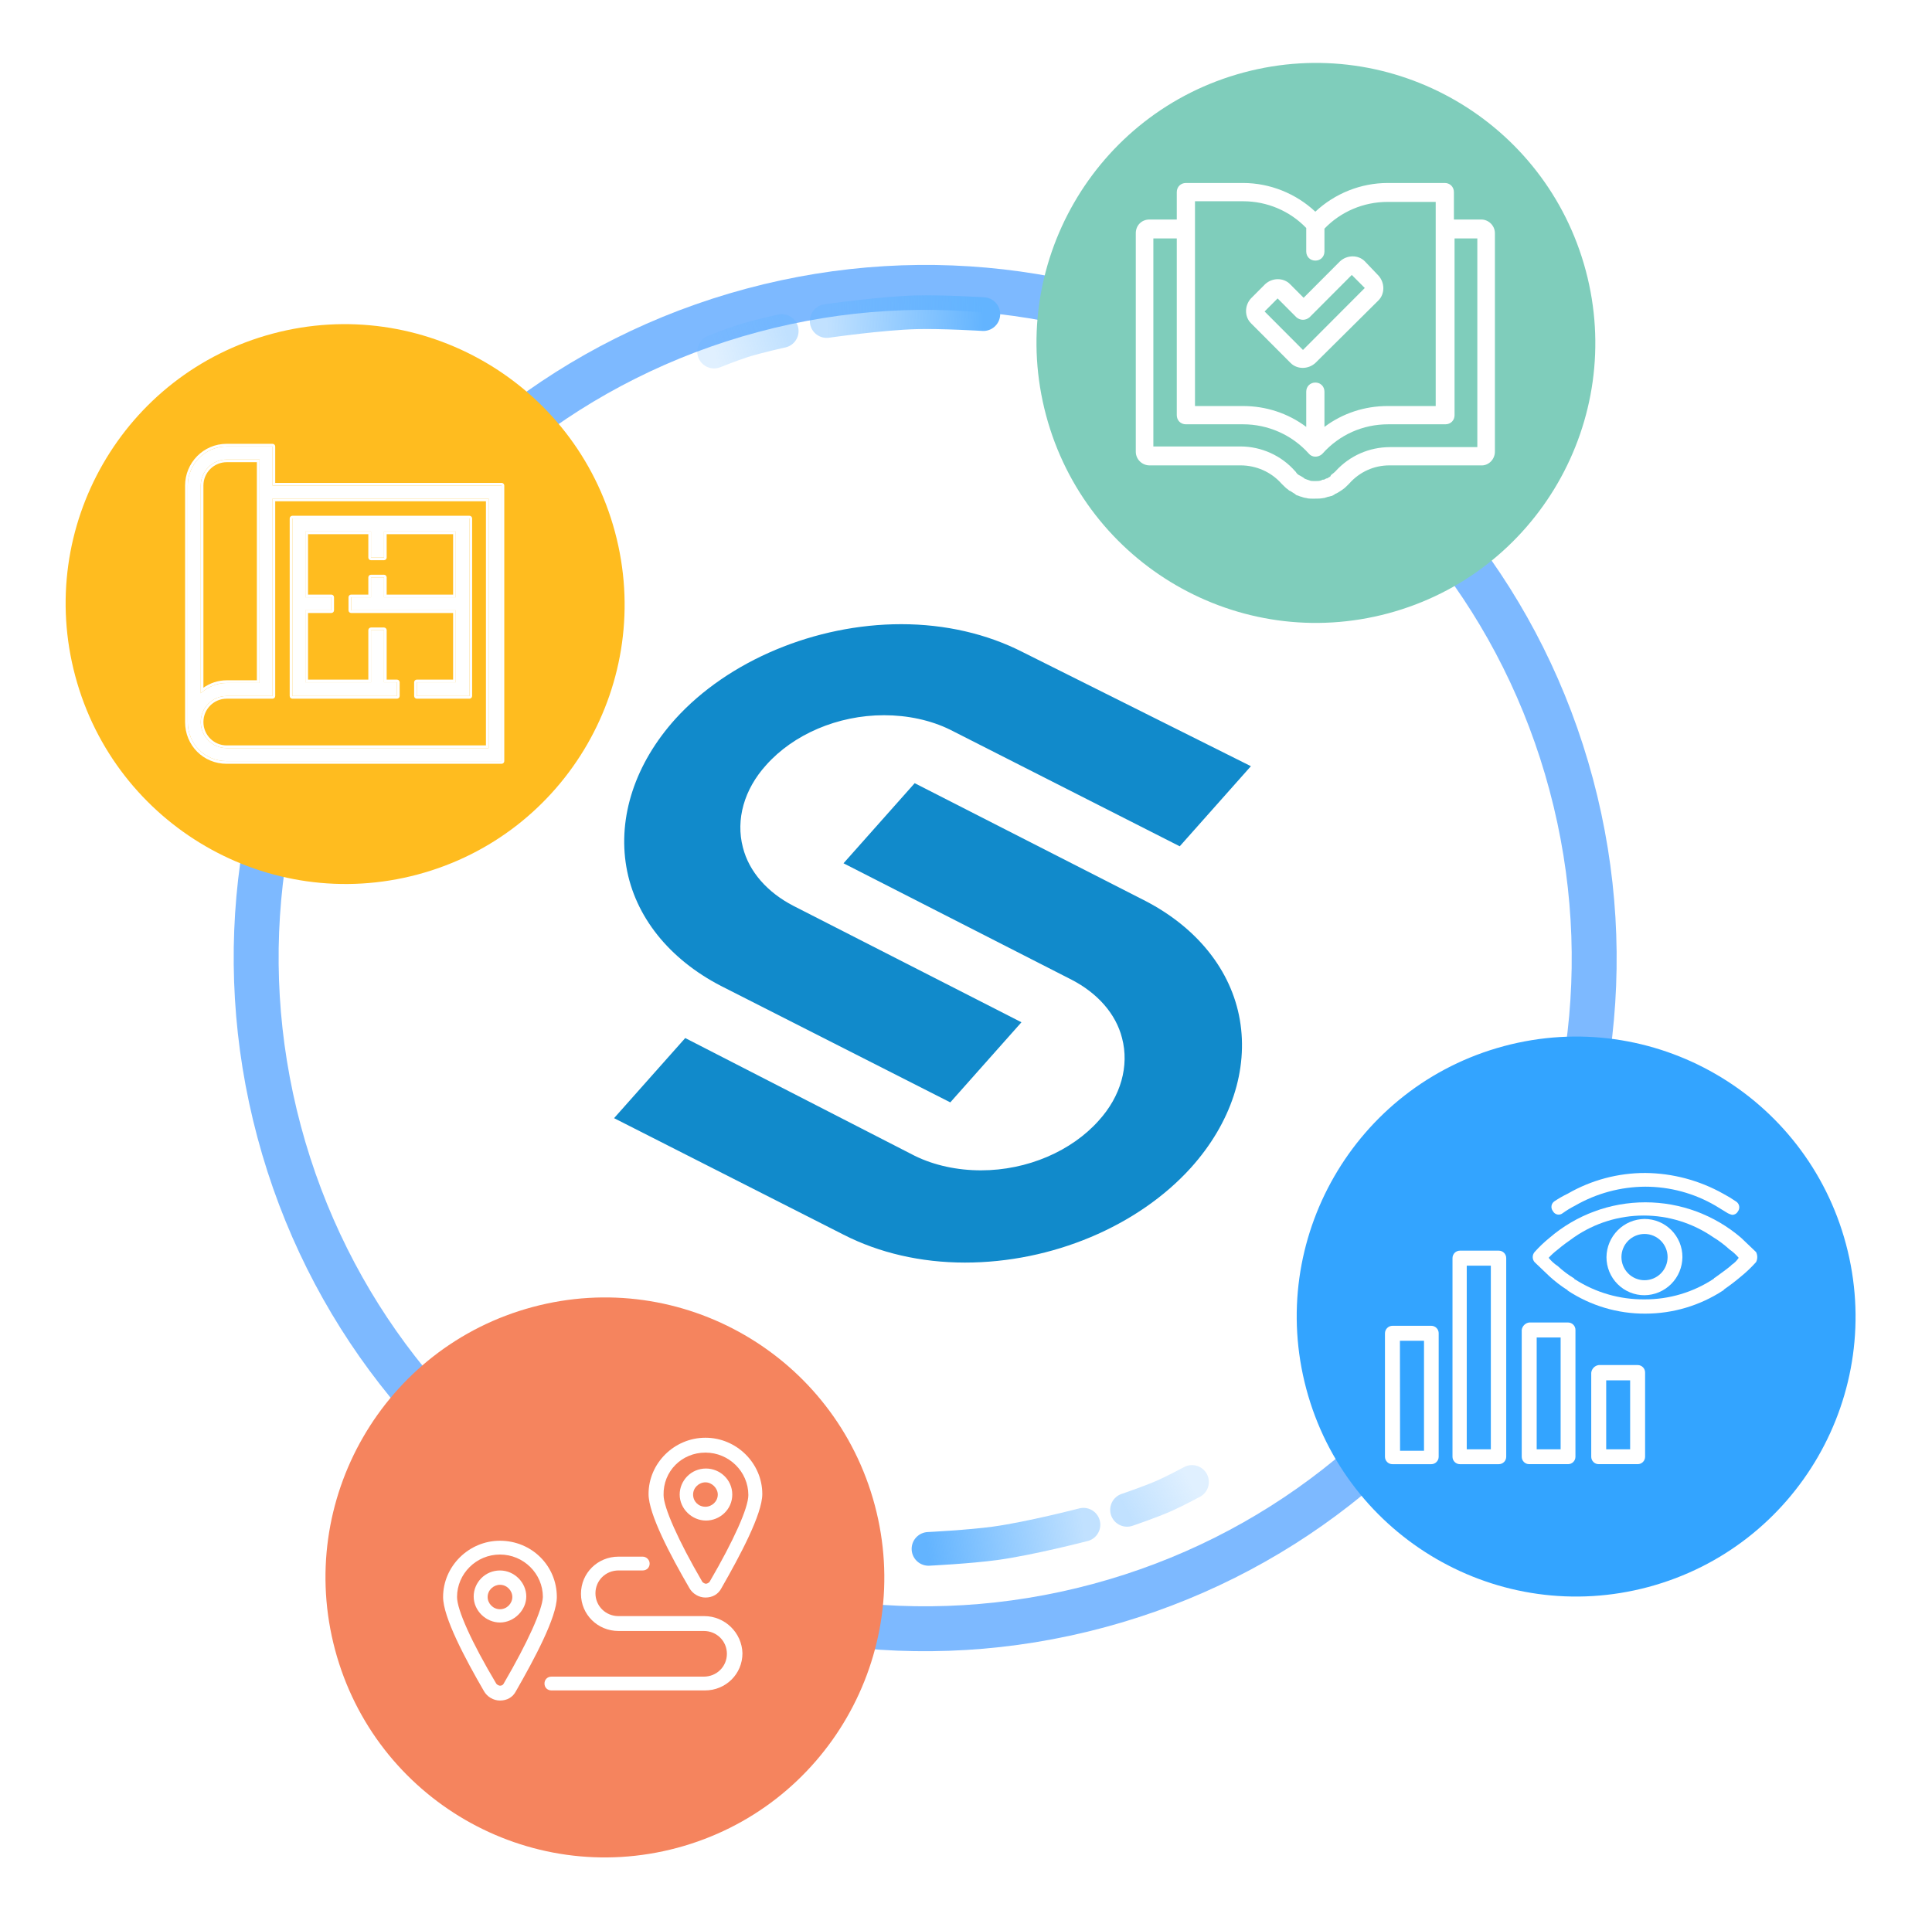
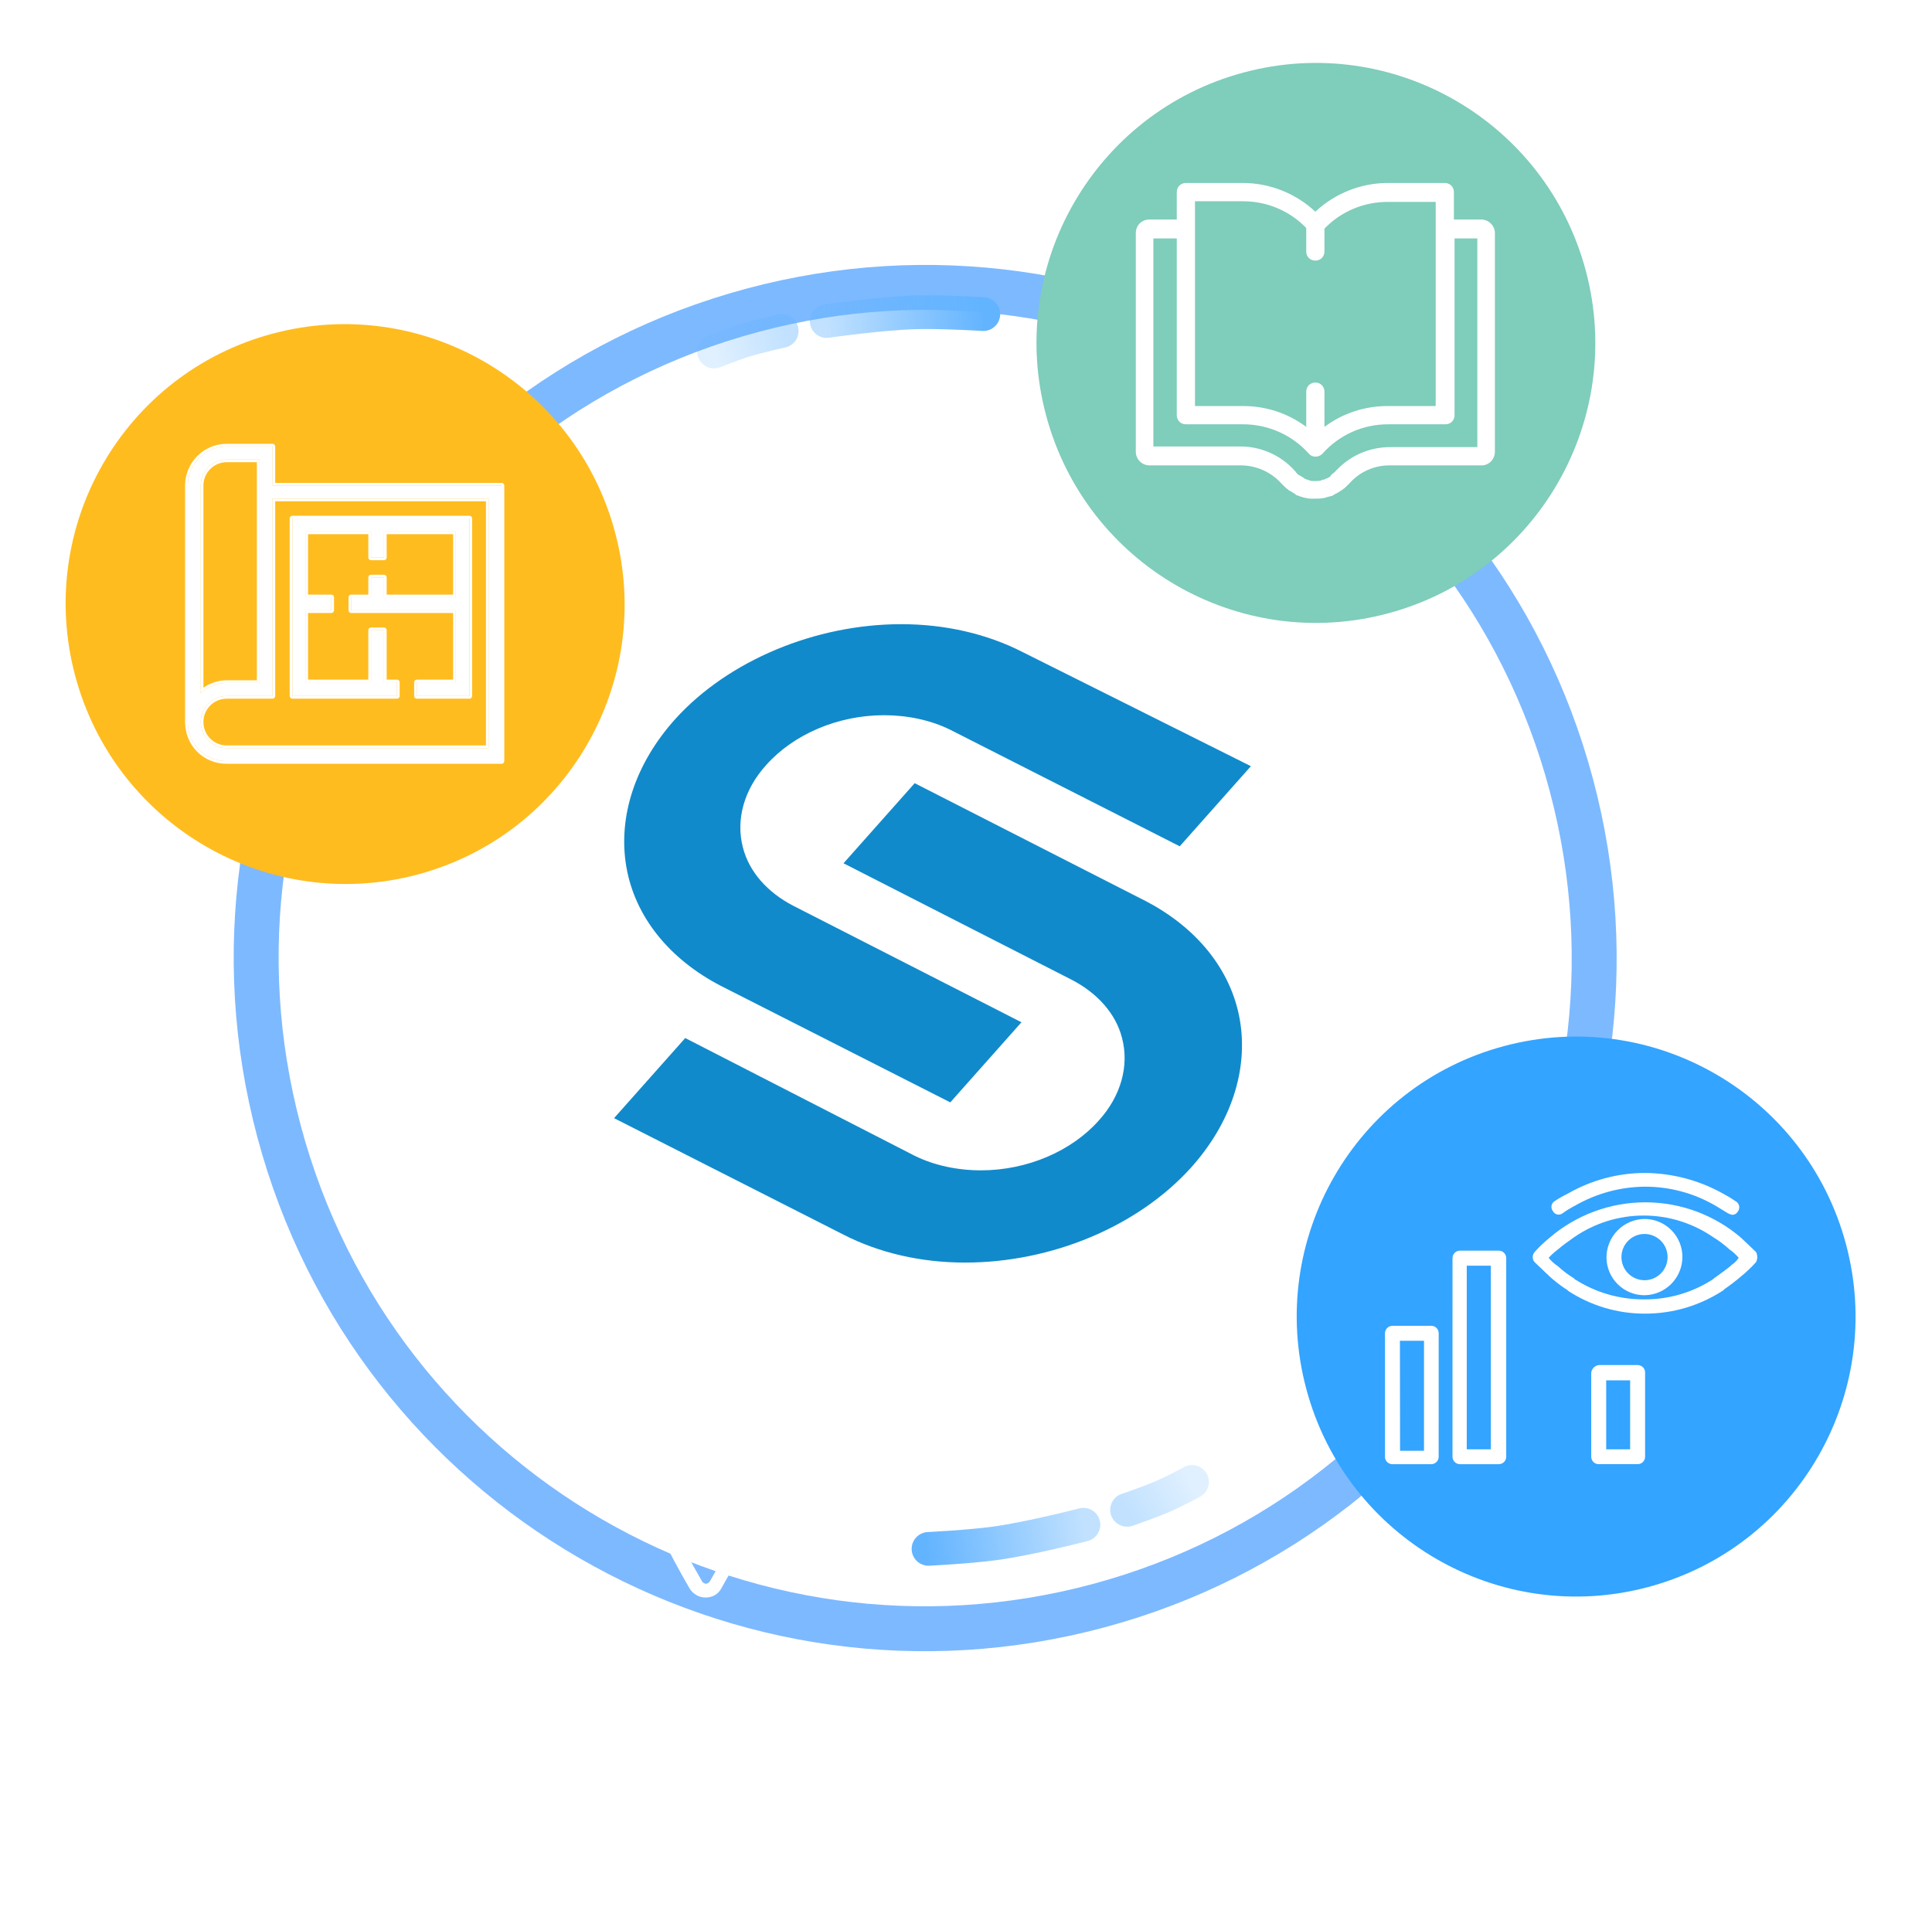
<svg xmlns="http://www.w3.org/2000/svg" width="172" height="171" viewBox="0 0 172 171" fill="none">
  <path d="M80.232 55.581C72.585 55.581 64.83 58.824 60.132 64.011C56.528 68.01 54.998 72.765 55.763 77.196C56.528 81.627 59.586 85.409 64.174 87.787L84.601 98.162L90.937 91.029L70.619 80.654C68.325 79.465 66.687 77.628 66.14 75.467C65.485 72.981 66.25 70.279 68.216 68.118C70.619 65.416 74.552 63.687 78.703 63.687C80.778 63.687 82.853 64.119 84.601 64.984L105.028 75.359L111.364 68.226L91.046 58.067C87.878 56.446 84.164 55.581 80.232 55.581Z" fill="#118ACB" />
  <path d="M81.431 69.739L75.095 76.872L95.413 87.246C97.707 88.435 99.346 90.272 99.892 92.434C100.547 94.919 99.783 97.621 97.816 99.783C95.413 102.485 91.481 104.214 87.33 104.214C85.254 104.214 83.179 103.781 81.431 102.917L61.004 92.434L54.668 99.567L75.095 109.941C78.263 111.563 81.977 112.427 85.91 112.427C93.665 112.427 101.312 109.185 106.009 103.998C109.614 99.999 111.143 95.244 110.379 90.813C109.614 86.382 106.555 82.599 101.967 80.222L81.431 69.739Z" fill="#118ACB" />
  <path d="M139.882 69.862C148.396 101.718 129.541 134.454 97.78 142.986C66.019 151.519 33.363 132.62 24.849 100.763C16.335 68.907 35.19 36.171 66.951 27.639C98.712 19.106 131.367 38.005 139.882 69.862Z" stroke="#7DB9FF" stroke-width="4" />
  <ellipse rx="24.87" ry="24.928" transform="matrix(0.966 -0.259 0.258 0.966 140.319 117.234)" fill="#33A4FF" />
  <path d="M146.406 108.543C145.511 108.553 144.656 108.914 144.023 109.549C143.39 110.183 143.03 111.041 143.02 111.939C143.018 112.385 143.105 112.827 143.274 113.24C143.444 113.653 143.693 114.028 144.008 114.343C144.323 114.659 144.697 114.909 145.108 115.079C145.52 115.249 145.961 115.336 146.406 115.334C147.3 115.324 148.155 114.963 148.786 114.328C149.417 113.693 149.774 112.835 149.78 111.939C149.782 111.493 149.696 111.052 149.527 110.64C149.358 110.228 149.11 109.854 148.797 109.539C148.483 109.223 148.111 108.973 147.701 108.802C147.29 108.631 146.851 108.543 146.406 108.543ZM146.406 113.999C145.862 113.999 145.339 113.782 144.953 113.395C144.568 113.009 144.352 112.485 144.352 111.939C144.352 111.392 144.568 110.868 144.953 110.482C145.339 110.096 145.862 109.879 146.406 109.879C146.951 109.879 147.474 110.096 147.859 110.482C148.245 110.868 148.461 111.392 148.461 111.939C148.461 112.485 148.245 113.009 147.859 113.395C147.474 113.782 146.951 113.999 146.406 113.999Z" fill="white" />
  <path d="M156.339 111.493L155.007 110.222C152.631 108.182 149.606 107.061 146.477 107.061C143.349 107.061 140.324 108.182 137.948 110.222C137.472 110.61 137.026 111.036 136.616 111.493C136.511 111.618 136.453 111.775 136.453 111.939C136.453 112.102 136.511 112.259 136.616 112.384L137.948 113.655C138.426 114.091 138.939 114.487 139.483 114.838C139.503 114.838 139.522 114.846 139.536 114.86C139.551 114.875 139.559 114.894 139.559 114.914C141.61 116.269 144.015 116.985 146.471 116.974C148.93 116.975 151.336 116.259 153.396 114.914C153.406 114.914 153.415 114.912 153.424 114.908C153.432 114.904 153.44 114.899 153.446 114.891C153.452 114.884 153.456 114.875 153.459 114.866C153.461 114.857 153.461 114.847 153.459 114.838C153.996 114.471 154.512 114.076 155.007 113.655C155.483 113.267 155.928 112.841 156.339 112.383C156.408 112.245 156.444 112.093 156.444 111.938C156.444 111.784 156.408 111.631 156.339 111.493ZM154.132 112.676C153.688 113.045 153.168 113.414 152.66 113.782C152.64 113.782 152.621 113.79 152.607 113.805C152.592 113.819 152.584 113.838 152.584 113.859C150.753 115.072 148.603 115.714 146.408 115.703C144.216 115.724 142.065 115.106 140.218 113.922C140.209 113.923 140.199 113.921 140.191 113.917C140.182 113.913 140.174 113.907 140.168 113.899C140.162 113.892 140.158 113.884 140.155 113.874C140.153 113.865 140.153 113.855 140.155 113.846C139.627 113.53 139.134 113.159 138.684 112.74C138.376 112.538 138.102 112.289 137.872 112.002C138.12 111.733 138.392 111.486 138.684 111.265C139.115 110.896 139.635 110.527 140.155 110.158C141.973 108.908 144.127 108.238 146.332 108.238C148.537 108.238 150.69 108.908 152.508 110.158C153.034 110.477 153.527 110.848 153.98 111.264C154.282 111.472 154.555 111.72 154.791 112.002C154.621 112.264 154.396 112.485 154.132 112.651L154.132 112.676Z" fill="white" />
  <path d="M139.113 108.035C139.464 107.782 139.833 107.557 140.217 107.361C142.12 106.264 144.275 105.681 146.47 105.669C148.666 105.669 150.824 106.253 152.723 107.361L153.826 108.035C153.943 108.095 154.066 108.142 154.194 108.174C154.299 108.179 154.403 108.153 154.495 108.102C154.587 108.05 154.662 107.974 154.714 107.882C154.766 107.815 154.804 107.738 154.824 107.655C154.845 107.573 154.848 107.487 154.834 107.403C154.82 107.319 154.788 107.239 154.741 107.169C154.694 107.098 154.633 107.038 154.562 106.992C154.19 106.737 153.805 106.503 153.407 106.292C151.29 105.105 148.908 104.471 146.482 104.448C144.057 104.443 141.672 105.079 139.57 106.292C139.161 106.488 138.767 106.713 138.39 106.966C138.32 107.012 138.261 107.072 138.215 107.142C138.169 107.212 138.139 107.291 138.126 107.374C138.113 107.457 138.117 107.541 138.139 107.622C138.16 107.703 138.198 107.779 138.251 107.844C138.289 107.919 138.344 107.986 138.41 108.037C138.477 108.089 138.555 108.126 138.637 108.144C138.72 108.162 138.805 108.162 138.888 108.143C138.97 108.124 139.047 108.087 139.113 108.035Z" fill="white" />
  <path d="M123.971 130.379L127.422 130.379C127.597 130.379 127.764 130.309 127.888 130.185C128.012 130.061 128.081 129.893 128.081 129.718L128.082 118.73C128.083 118.642 128.068 118.555 128.035 118.473C128.003 118.391 127.954 118.317 127.893 118.254C127.832 118.192 127.758 118.142 127.677 118.108C127.597 118.074 127.51 118.056 127.422 118.056L123.971 118.056C123.793 118.056 123.622 118.127 123.496 118.254C123.37 118.38 123.299 118.552 123.299 118.73L123.299 129.718C123.299 129.806 123.316 129.893 123.35 129.974C123.384 130.055 123.434 130.129 123.496 130.19C123.559 130.252 123.633 130.3 123.715 130.333C123.796 130.365 123.883 130.381 123.971 130.379ZM124.631 119.392L126.775 119.391L126.775 129.184L124.643 129.184L124.631 119.392Z" fill="white" />
  <path d="M129.312 112.028L129.311 129.717C129.311 129.893 129.381 130.061 129.505 130.185C129.628 130.309 129.796 130.379 129.971 130.379L133.434 130.379C133.609 130.379 133.777 130.309 133.901 130.185C134.025 130.061 134.094 129.893 134.094 129.717L134.094 112.028C134.094 111.852 134.025 111.684 133.901 111.56C133.777 111.436 133.609 111.366 133.434 111.366L129.971 111.366C129.796 111.366 129.628 111.436 129.505 111.56C129.381 111.684 129.312 111.852 129.312 112.028ZM130.58 112.702L132.724 112.702L132.724 129.056L130.58 129.056L130.58 112.702Z" fill="white" />
-   <path d="M135.475 118.424L135.475 129.717C135.475 129.892 135.544 130.061 135.668 130.185C135.792 130.309 135.959 130.378 136.134 130.378L139.598 130.378C139.773 130.378 139.94 130.309 140.064 130.185C140.188 130.061 140.257 129.892 140.257 129.717L140.258 118.424C140.258 118.249 140.188 118.08 140.064 117.956C139.941 117.832 139.773 117.763 139.598 117.763L136.135 117.763C135.968 117.786 135.813 117.863 135.694 117.983C135.575 118.102 135.498 118.257 135.475 118.424ZM136.807 119.098L138.938 119.098L138.938 129.056L136.807 129.056L136.807 119.098Z" fill="white" />
  <path d="M141.663 122.239L141.663 129.717C141.663 129.892 141.732 130.061 141.856 130.185C141.98 130.309 142.148 130.378 142.323 130.378L145.799 130.378C145.973 130.378 146.141 130.309 146.265 130.185C146.389 130.061 146.458 129.892 146.458 129.717L146.458 122.239C146.462 122.15 146.447 122.062 146.415 121.978C146.384 121.895 146.336 121.819 146.274 121.755C146.213 121.691 146.139 121.64 146.057 121.605C145.975 121.57 145.887 121.552 145.799 121.553L142.335 121.553C142.162 121.574 142.002 121.654 141.88 121.779C141.758 121.903 141.681 122.066 141.663 122.239ZM142.995 122.913L145.126 122.913L145.126 129.056L142.995 129.056L142.995 122.913Z" fill="white" />
  <ellipse rx="24.87" ry="24.928" transform="matrix(0.966 -0.259 0.258 0.966 117.151 30.536)" fill="#7FCDBB" />
  <path d="M133.086 40.221L133.086 20.767C133.086 20.07 132.507 19.547 131.87 19.547L129.437 19.547L129.437 17.108C129.437 16.643 129.09 16.295 128.627 16.295L123.53 16.295C121.155 16.295 118.839 17.224 117.101 18.85C115.364 17.224 113.047 16.295 110.672 16.295L105.576 16.295C105.112 16.295 104.765 16.644 104.765 17.108L104.765 19.547L102.332 19.547C101.637 19.547 101.116 20.07 101.116 20.767L101.116 40.221C101.116 40.918 101.695 41.44 102.332 41.44L110.44 41.44C111.83 41.44 113.162 42.021 114.089 43.066L114.205 43.182C114.379 43.357 114.495 43.473 114.668 43.589C114.726 43.647 114.784 43.705 114.842 43.705C115.016 43.821 115.132 43.879 115.305 43.995L115.363 44.054C115.421 44.112 115.537 44.112 115.653 44.17C115.769 44.228 115.885 44.228 116 44.286C116.058 44.286 116.174 44.344 116.29 44.344C116.464 44.402 116.637 44.402 116.811 44.402L117.043 44.402C117.332 44.402 117.564 44.402 117.854 44.344C117.97 44.344 118.027 44.286 118.085 44.286C118.201 44.228 118.375 44.228 118.491 44.17L118.549 44.17L118.78 44.053L118.838 43.995C119.012 43.937 119.186 43.821 119.36 43.705L119.533 43.589C119.707 43.473 119.881 43.299 120.055 43.124L120.112 43.066C121.039 42.021 122.313 41.44 123.703 41.44L131.812 41.44C132.507 41.498 133.086 40.917 133.086 40.221ZM106.386 17.921L110.672 17.921C112.815 17.921 114.842 18.792 116.29 20.302L116.29 22.393C116.29 22.857 116.638 23.206 117.101 23.206C117.564 23.206 117.912 22.857 117.912 22.393L117.912 20.36C119.36 18.85 121.387 17.979 123.53 17.979L127.816 17.979L127.816 36.156L123.53 36.156C121.503 36.156 119.533 36.794 117.912 38.014L117.912 34.878C117.912 34.414 117.564 34.065 117.101 34.065C116.638 34.065 116.29 34.414 116.29 34.878L116.29 38.014C114.668 36.795 112.699 36.156 110.672 36.156L106.386 36.156L106.386 17.921ZM131.464 39.814L123.761 39.814C121.908 39.814 120.17 40.569 118.896 41.963L118.838 42.021C118.723 42.137 118.607 42.195 118.491 42.311L118.433 42.428C118.317 42.486 118.259 42.544 118.143 42.602L118.085 42.602L117.97 42.66C117.912 42.718 117.796 42.718 117.738 42.718L117.622 42.776C117.448 42.834 117.332 42.834 117.159 42.834L116.927 42.834C116.811 42.834 116.695 42.834 116.58 42.776C116.522 42.776 116.464 42.718 116.406 42.718C116.348 42.718 116.29 42.66 116.232 42.66L116.116 42.602L116.058 42.544C115.942 42.486 115.885 42.428 115.769 42.37L115.653 42.311C115.537 42.253 115.421 42.137 115.363 42.021L115.305 41.963C114.089 40.569 112.294 39.756 110.44 39.756L102.68 39.756L102.68 21.231L104.765 21.231L104.765 36.969C104.765 37.433 105.112 37.782 105.575 37.782L110.672 37.782C112.873 37.782 115.016 38.711 116.522 40.395C116.811 40.743 117.333 40.743 117.68 40.453L117.738 40.395C119.244 38.711 121.329 37.782 123.588 37.782L128.684 37.782C129.148 37.782 129.495 37.433 129.495 36.969L129.495 21.231L131.522 21.231L131.522 39.814L131.464 39.814Z" fill="white" />
-   <path d="M111.367 28.78L114.9 32.323C115.479 32.904 116.464 32.904 117.101 32.323L122.72 26.748C123.299 26.167 123.299 25.18 122.72 24.541L121.503 23.264C120.924 22.683 119.939 22.683 119.302 23.264L116.058 26.516L114.842 25.296C114.263 24.715 113.278 24.715 112.641 25.296L111.367 26.574C110.787 27.213 110.787 28.2 111.367 28.78ZM113.741 26.574L115.421 28.258C115.769 28.548 116.232 28.548 116.58 28.258L120.345 24.483L121.503 25.645L116 31.162L112.583 27.735L113.741 26.574Z" fill="white" />
-   <ellipse rx="24.87" ry="24.928" transform="matrix(0.966 -0.259 0.258 0.966 53.853 140.464)" fill="#F5845E" />
  <path d="M62.802 142.254C63.423 142.254 63.948 141.97 64.235 141.403C65.859 138.567 67.865 134.832 67.865 133.035C67.865 130.293 65.572 128.024 62.802 128.024C60.031 128.024 57.739 130.293 57.739 133.035C57.739 134.832 59.697 138.519 61.369 141.403C61.655 141.923 62.228 142.254 62.802 142.254ZM62.802 129.348C64.903 129.348 66.623 131.05 66.623 133.13C66.623 134.265 65.333 137.148 63.184 140.836C63.088 140.978 62.897 141.025 62.849 141.025C62.802 141.025 62.611 140.978 62.515 140.836C60.366 137.148 59.076 134.217 59.076 133.13C59.028 131.003 60.7 129.348 62.802 129.348Z" fill="white" />
-   <path d="M65.192 133.083C65.192 131.759 64.093 130.766 62.851 130.766C61.514 130.766 60.51 131.854 60.51 133.083C60.51 134.359 61.609 135.399 62.851 135.399C64.093 135.399 65.192 134.407 65.192 133.083ZM61.705 133.083C61.705 132.468 62.23 131.996 62.803 131.996C63.377 131.996 63.902 132.516 63.902 133.083C63.902 133.698 63.377 134.17 62.803 134.17C62.182 134.17 61.705 133.698 61.705 133.083Z" fill="white" />
  <path d="M44.512 139.844C43.174 139.844 42.171 140.931 42.171 142.16C42.171 143.437 43.27 144.477 44.512 144.477C45.754 144.477 46.853 143.39 46.853 142.16C46.853 140.931 45.802 139.844 44.512 139.844ZM44.512 143.295C43.891 143.295 43.413 142.775 43.413 142.208C43.413 141.593 43.938 141.12 44.512 141.12C45.133 141.12 45.611 141.64 45.611 142.208C45.611 142.775 45.133 143.295 44.512 143.295Z" fill="white" />
  <path d="M44.51 137.196C41.74 137.196 39.447 139.465 39.447 142.207C39.447 144.004 41.405 147.691 43.077 150.575C43.364 151.095 43.937 151.426 44.51 151.426C45.131 151.426 45.656 151.142 45.943 150.575C47.567 147.738 49.573 144.004 49.573 142.207C49.573 139.418 47.328 137.196 44.51 137.196ZM44.844 149.913C44.749 150.102 44.558 150.102 44.51 150.102C44.462 150.102 44.271 150.055 44.176 149.913C41.978 146.226 40.689 143.342 40.689 142.207C40.689 140.127 42.408 138.425 44.51 138.425C46.612 138.425 48.331 140.127 48.331 142.207C48.284 143.342 46.994 146.226 44.844 149.913Z" fill="white" />
-   <path d="M62.707 143.908L55.065 143.908C53.919 143.908 53.011 143.01 53.011 141.875C53.011 140.741 53.919 139.842 55.065 139.842L57.215 139.842C57.597 139.842 57.836 139.559 57.836 139.228C57.836 138.897 57.549 138.613 57.215 138.613L55.065 138.613C53.203 138.613 51.722 140.079 51.722 141.923C51.722 143.766 53.203 145.232 55.065 145.232L62.659 145.232C63.806 145.232 64.713 146.13 64.713 147.264C64.713 148.399 63.806 149.297 62.659 149.297L49.095 149.297C48.713 149.297 48.474 149.581 48.474 149.912C48.474 150.29 48.761 150.527 49.095 150.527L62.755 150.526C64.618 150.526 66.098 149.061 66.098 147.217C66.05 145.373 64.522 143.908 62.707 143.908Z" fill="white" />
  <ellipse rx="24.87" ry="24.928" transform="matrix(0.966 -0.258 0.259 0.966 30.726 53.79)" fill="#FFBC1F" />
  <path d="M20.185 67.774L44.656 67.774L44.656 43.237L24.263 43.237L24.263 39.758L20.185 39.758C18.237 39.758 16.715 41.345 16.715 43.237L16.715 64.295C16.715 66.248 18.237 67.774 20.185 67.774ZM17.872 43.237C17.872 41.956 18.906 40.918 20.185 40.918L23.107 40.918L23.107 60.816L20.185 60.816C19.272 60.816 18.48 61.182 17.872 61.732L17.872 43.237ZM20.185 61.976L24.263 61.976L24.263 44.397L43.499 44.397L43.499 66.615L20.185 66.615C18.906 66.615 17.872 65.577 17.872 64.295C17.872 63.014 18.906 61.976 20.185 61.976Z" fill="white" />
  <path fill-rule="evenodd" clip-rule="evenodd" d="M44.895 67.774C44.895 67.906 44.788 68.013 44.656 68.013L20.185 68.013C18.105 68.013 16.477 66.38 16.477 64.295L16.477 43.237C16.477 41.216 18.102 39.519 20.185 39.519L24.263 39.519C24.395 39.519 24.502 39.626 24.502 39.758L24.502 42.998L44.656 42.998C44.788 42.998 44.895 43.105 44.895 43.237L44.895 67.774ZM44.656 43.237L44.656 67.774L20.185 67.774C18.237 67.774 16.715 66.248 16.715 64.295L16.715 43.237C16.715 41.345 18.237 39.758 20.185 39.758L24.263 39.758L24.263 43.237L44.656 43.237ZM24.502 61.976C24.502 62.108 24.395 62.215 24.263 62.215L20.185 62.215C19.038 62.215 18.11 63.145 18.11 64.295C18.11 65.445 19.038 66.376 20.185 66.376L43.261 66.376L43.261 44.636L24.502 44.636L24.502 61.976ZM24.263 61.976L20.185 61.976C18.906 61.976 17.872 63.014 17.872 64.295C17.872 65.577 18.906 66.615 20.185 66.615L43.499 66.615L43.499 44.397L24.263 44.397L24.263 61.976ZM20.185 41.157C19.038 41.157 18.11 42.088 18.11 43.237L18.11 61.238C18.691 60.833 19.395 60.577 20.185 60.577L22.868 60.577L22.868 41.157L20.185 41.157ZM18.11 61.533C18.028 61.596 17.948 61.663 17.872 61.732L17.872 43.237C17.872 41.956 18.906 40.918 20.185 40.918L23.107 40.918L23.107 60.816L20.185 60.816C19.387 60.816 18.681 61.096 18.11 61.533Z" fill="white" />
  <path d="M35.342 60.755L34.186 60.755L34.186 56.116L33.029 56.116L33.029 60.755L27.185 60.755L27.185 54.346L29.498 54.346L29.498 53.187L27.185 53.187L27.185 47.327L33.029 47.327L33.029 49.646L34.186 49.646L34.186 47.327L40.578 47.327L40.578 53.187L34.186 53.187L34.186 51.416L33.029 51.416L33.029 53.187L31.264 53.187L31.264 54.346L40.578 54.346L40.578 60.755L37.108 60.755L37.108 61.976L41.795 61.976L41.795 46.167L26.029 46.167L26.029 61.976L35.342 61.976L35.342 60.755Z" fill="white" />
  <path fill-rule="evenodd" clip-rule="evenodd" d="M35.342 60.516C35.474 60.516 35.581 60.623 35.581 60.755L35.581 61.976C35.581 62.108 35.474 62.215 35.342 62.215L26.029 62.215C25.897 62.215 25.79 62.108 25.79 61.976L25.79 46.167C25.79 46.035 25.897 45.928 26.029 45.928L41.795 45.928C41.927 45.928 42.033 46.035 42.033 46.167L42.033 61.976C42.033 62.108 41.927 62.215 41.795 62.215L37.108 62.215C36.976 62.215 36.869 62.108 36.869 61.976L36.869 60.755C36.869 60.623 36.976 60.516 37.108 60.516L40.339 60.516L40.339 54.585L31.264 54.585C31.132 54.585 31.026 54.478 31.026 54.346L31.026 53.187C31.026 53.054 31.132 52.947 31.264 52.947L32.791 52.947L32.791 51.416C32.791 51.284 32.898 51.177 33.029 51.177L34.186 51.177C34.317 51.177 34.424 51.284 34.424 51.416L34.424 52.947L40.339 52.947L40.339 47.566L34.424 47.566L34.424 49.646C34.424 49.778 34.317 49.885 34.186 49.885L33.029 49.885C32.898 49.885 32.791 49.778 32.791 49.646L32.791 47.566L27.424 47.566L27.424 52.947L29.498 52.947C29.63 52.947 29.737 53.054 29.737 53.187L29.737 54.346C29.737 54.478 29.63 54.585 29.498 54.585L27.424 54.585L27.424 60.516L32.791 60.516L32.791 56.116C32.791 55.984 32.898 55.877 33.029 55.877L34.186 55.877C34.317 55.877 34.424 55.984 34.424 56.116L34.424 60.516L35.342 60.516ZM34.186 56.116L34.186 60.755L35.342 60.755L35.342 61.976L26.029 61.976L26.029 46.167L41.795 46.167L41.795 61.976L37.108 61.976L37.108 60.755L40.578 60.755L40.578 54.346L31.264 54.346L31.264 53.187L33.029 53.187L33.029 51.416L34.186 51.416L34.186 53.187L40.578 53.187L40.578 47.327L34.186 47.327L34.186 49.646L33.029 49.646L33.029 47.327L27.185 47.327L27.185 53.187L29.498 53.187L29.498 54.346L27.185 54.346L27.185 60.755L33.029 60.755L33.029 56.116L34.186 56.116Z" fill="white" />
  <g filter="url(#filter0_d)">
    <path d="M69.594 34.475C69.594 34.475 67.433 34.945 66.086 35.377C65.09 35.697 63.573 36.306 63.573 36.306" stroke="url(#paint0_linear)" stroke-width="3" stroke-linecap="round" />
  </g>
  <path d="M100.337 134.446C100.337 134.446 102.433 133.741 103.724 133.163C104.68 132.735 106.12 131.962 106.12 131.962" stroke="url(#paint1_linear)" stroke-width="3" stroke-linecap="round" />
  <g filter="url(#filter1_d)">
    <path d="M73.597 33.587C73.597 33.587 78.448 32.889 81.578 32.808C83.908 32.748 87.544 32.971 87.544 32.971" stroke="url(#paint2_linear)" stroke-width="3" stroke-linecap="round" />
  </g>
  <path d="M96.456 135.77C96.456 135.77 91.711 136.999 88.608 137.425C86.299 137.742 82.661 137.921 82.661 137.921" stroke="url(#paint3_linear)" stroke-width="3" stroke-linecap="round" />
  <defs>
    <filter id="filter0_d" x="37.072" y="2.975" width="59.021" height="54.831" filterUnits="userSpaceOnUse" color-interpolation-filters="sRGB">
      <feFlood flood-opacity="0" result="BackgroundImageFix" />
      <feColorMatrix in="SourceAlpha" type="matrix" values="0 0 0 0 0 0 0 0 0 0 0 0 0 0 0 0 0 0 127 0" />
      <feOffset dy="-5" />
      <feGaussianBlur stdDeviation="12.5" />
      <feColorMatrix type="matrix" values="0 0 0 0 0.855 0 0 0 0 0.878 0 0 0 0 0.89 0 0 0 1 0" />
      <feBlend mode="normal" in2="BackgroundImageFix" result="effect1_dropShadow" />
      <feBlend mode="normal" in="SourceGraphic" in2="effect1_dropShadow" result="shape" />
    </filter>
    <filter id="filter1_d" x="47.097" y="1.298" width="66.948" height="53.79" filterUnits="userSpaceOnUse" color-interpolation-filters="sRGB">
      <feFlood flood-opacity="0" result="BackgroundImageFix" />
      <feColorMatrix in="SourceAlpha" type="matrix" values="0 0 0 0 0 0 0 0 0 0 0 0 0 0 0 0 0 0 127 0" />
      <feOffset dy="-5" />
      <feGaussianBlur stdDeviation="12.5" />
      <feColorMatrix type="matrix" values="0 0 0 0 0.855 0 0 0 0 0.878 0 0 0 0 0.89 0 0 0 1 0" />
      <feBlend mode="normal" in2="BackgroundImageFix" result="effect1_dropShadow" />
      <feBlend mode="normal" in="SourceGraphic" in2="effect1_dropShadow" result="shape" />
    </filter>
    <linearGradient id="paint0_linear" x1="70.088" y1="34.449" x2="63.555" y2="36.209" gradientUnits="userSpaceOnUse">
      <stop stop-color="#63B4FF" stop-opacity="0.4" />
      <stop offset="1" stop-color="#63B4FF" stop-opacity="0.2" />
    </linearGradient>
    <linearGradient id="paint1_linear" x1="100.421" y1="134.866" x2="105.898" y2="131.886" gradientUnits="userSpaceOnUse">
      <stop stop-color="#63B4FF" stop-opacity="0.4" />
      <stop offset="1" stop-color="#63B4FF" stop-opacity="0.2" />
    </linearGradient>
    <linearGradient id="paint2_linear" x1="87.553" y1="33.059" x2="73.601" y2="33.57" gradientUnits="userSpaceOnUse">
      <stop stop-color="#63B4FF" />
      <stop offset="1" stop-color="#63B4FF" stop-opacity="0.4" />
    </linearGradient>
    <linearGradient id="paint3_linear" x1="82.518" y1="137.858" x2="96.445" y2="135.874" gradientUnits="userSpaceOnUse">
      <stop stop-color="#63B4FF" />
      <stop offset="1" stop-color="#63B4FF" stop-opacity="0.4" />
    </linearGradient>
  </defs>
</svg>